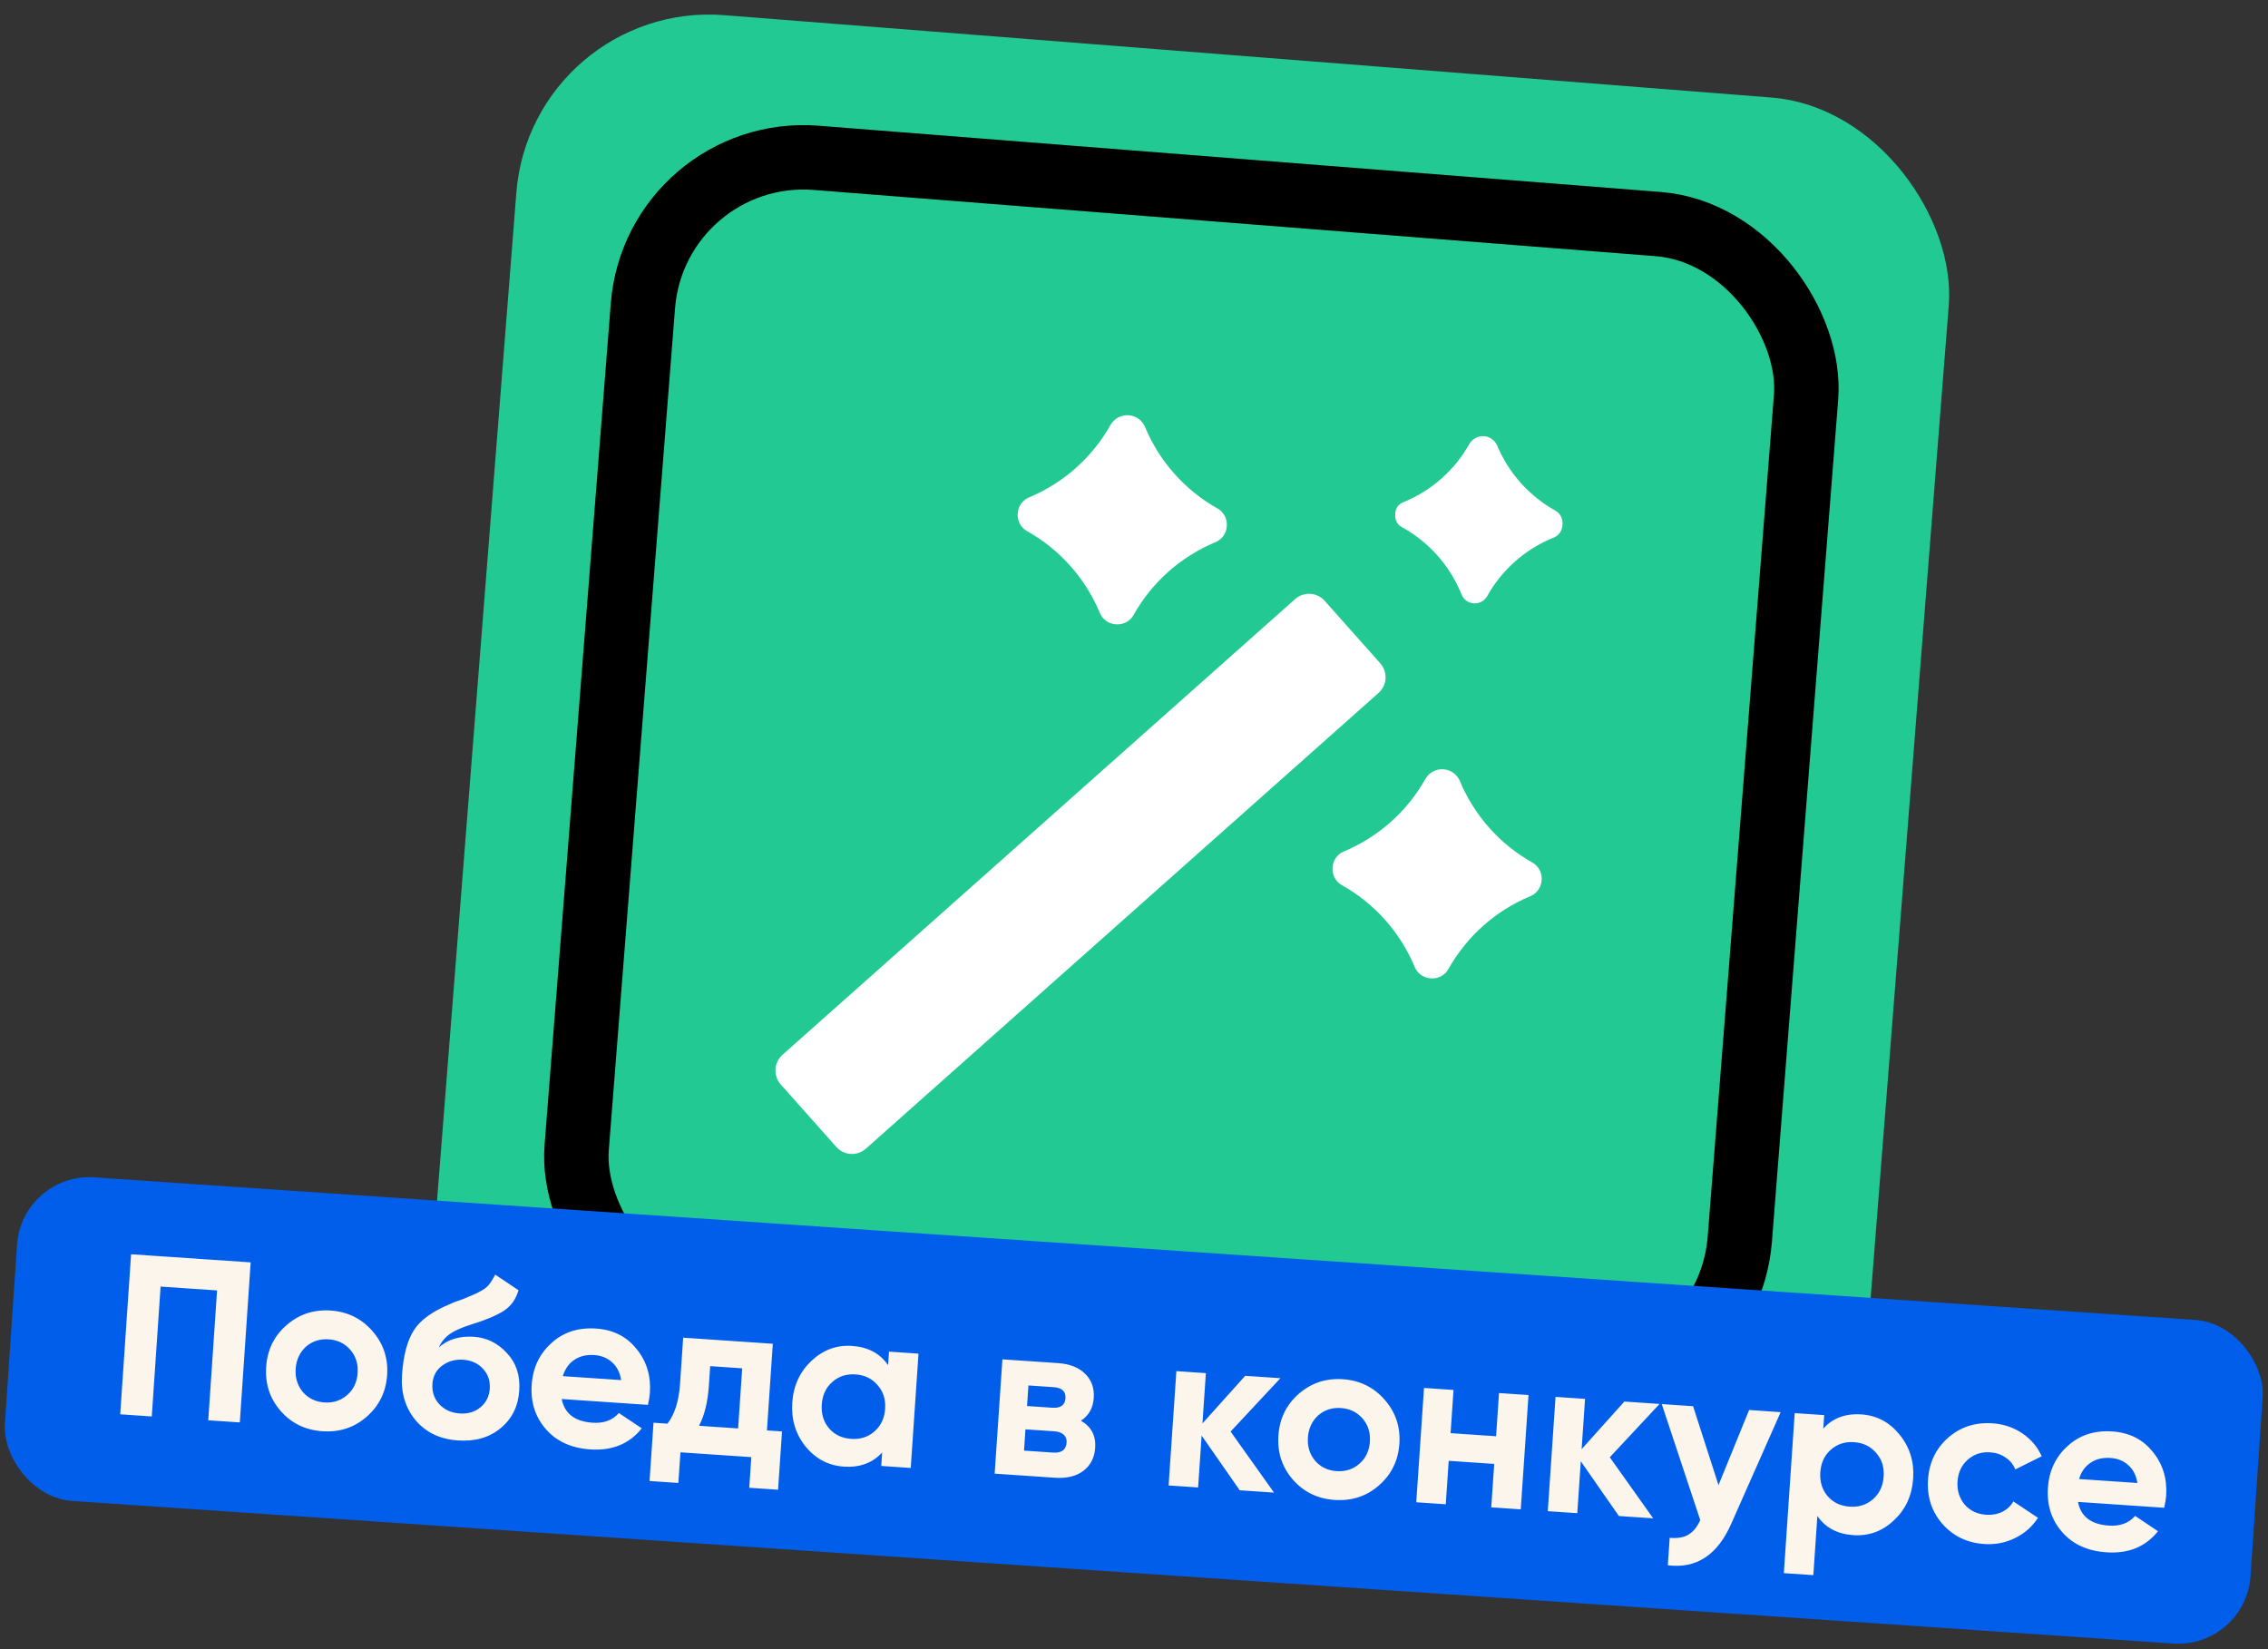
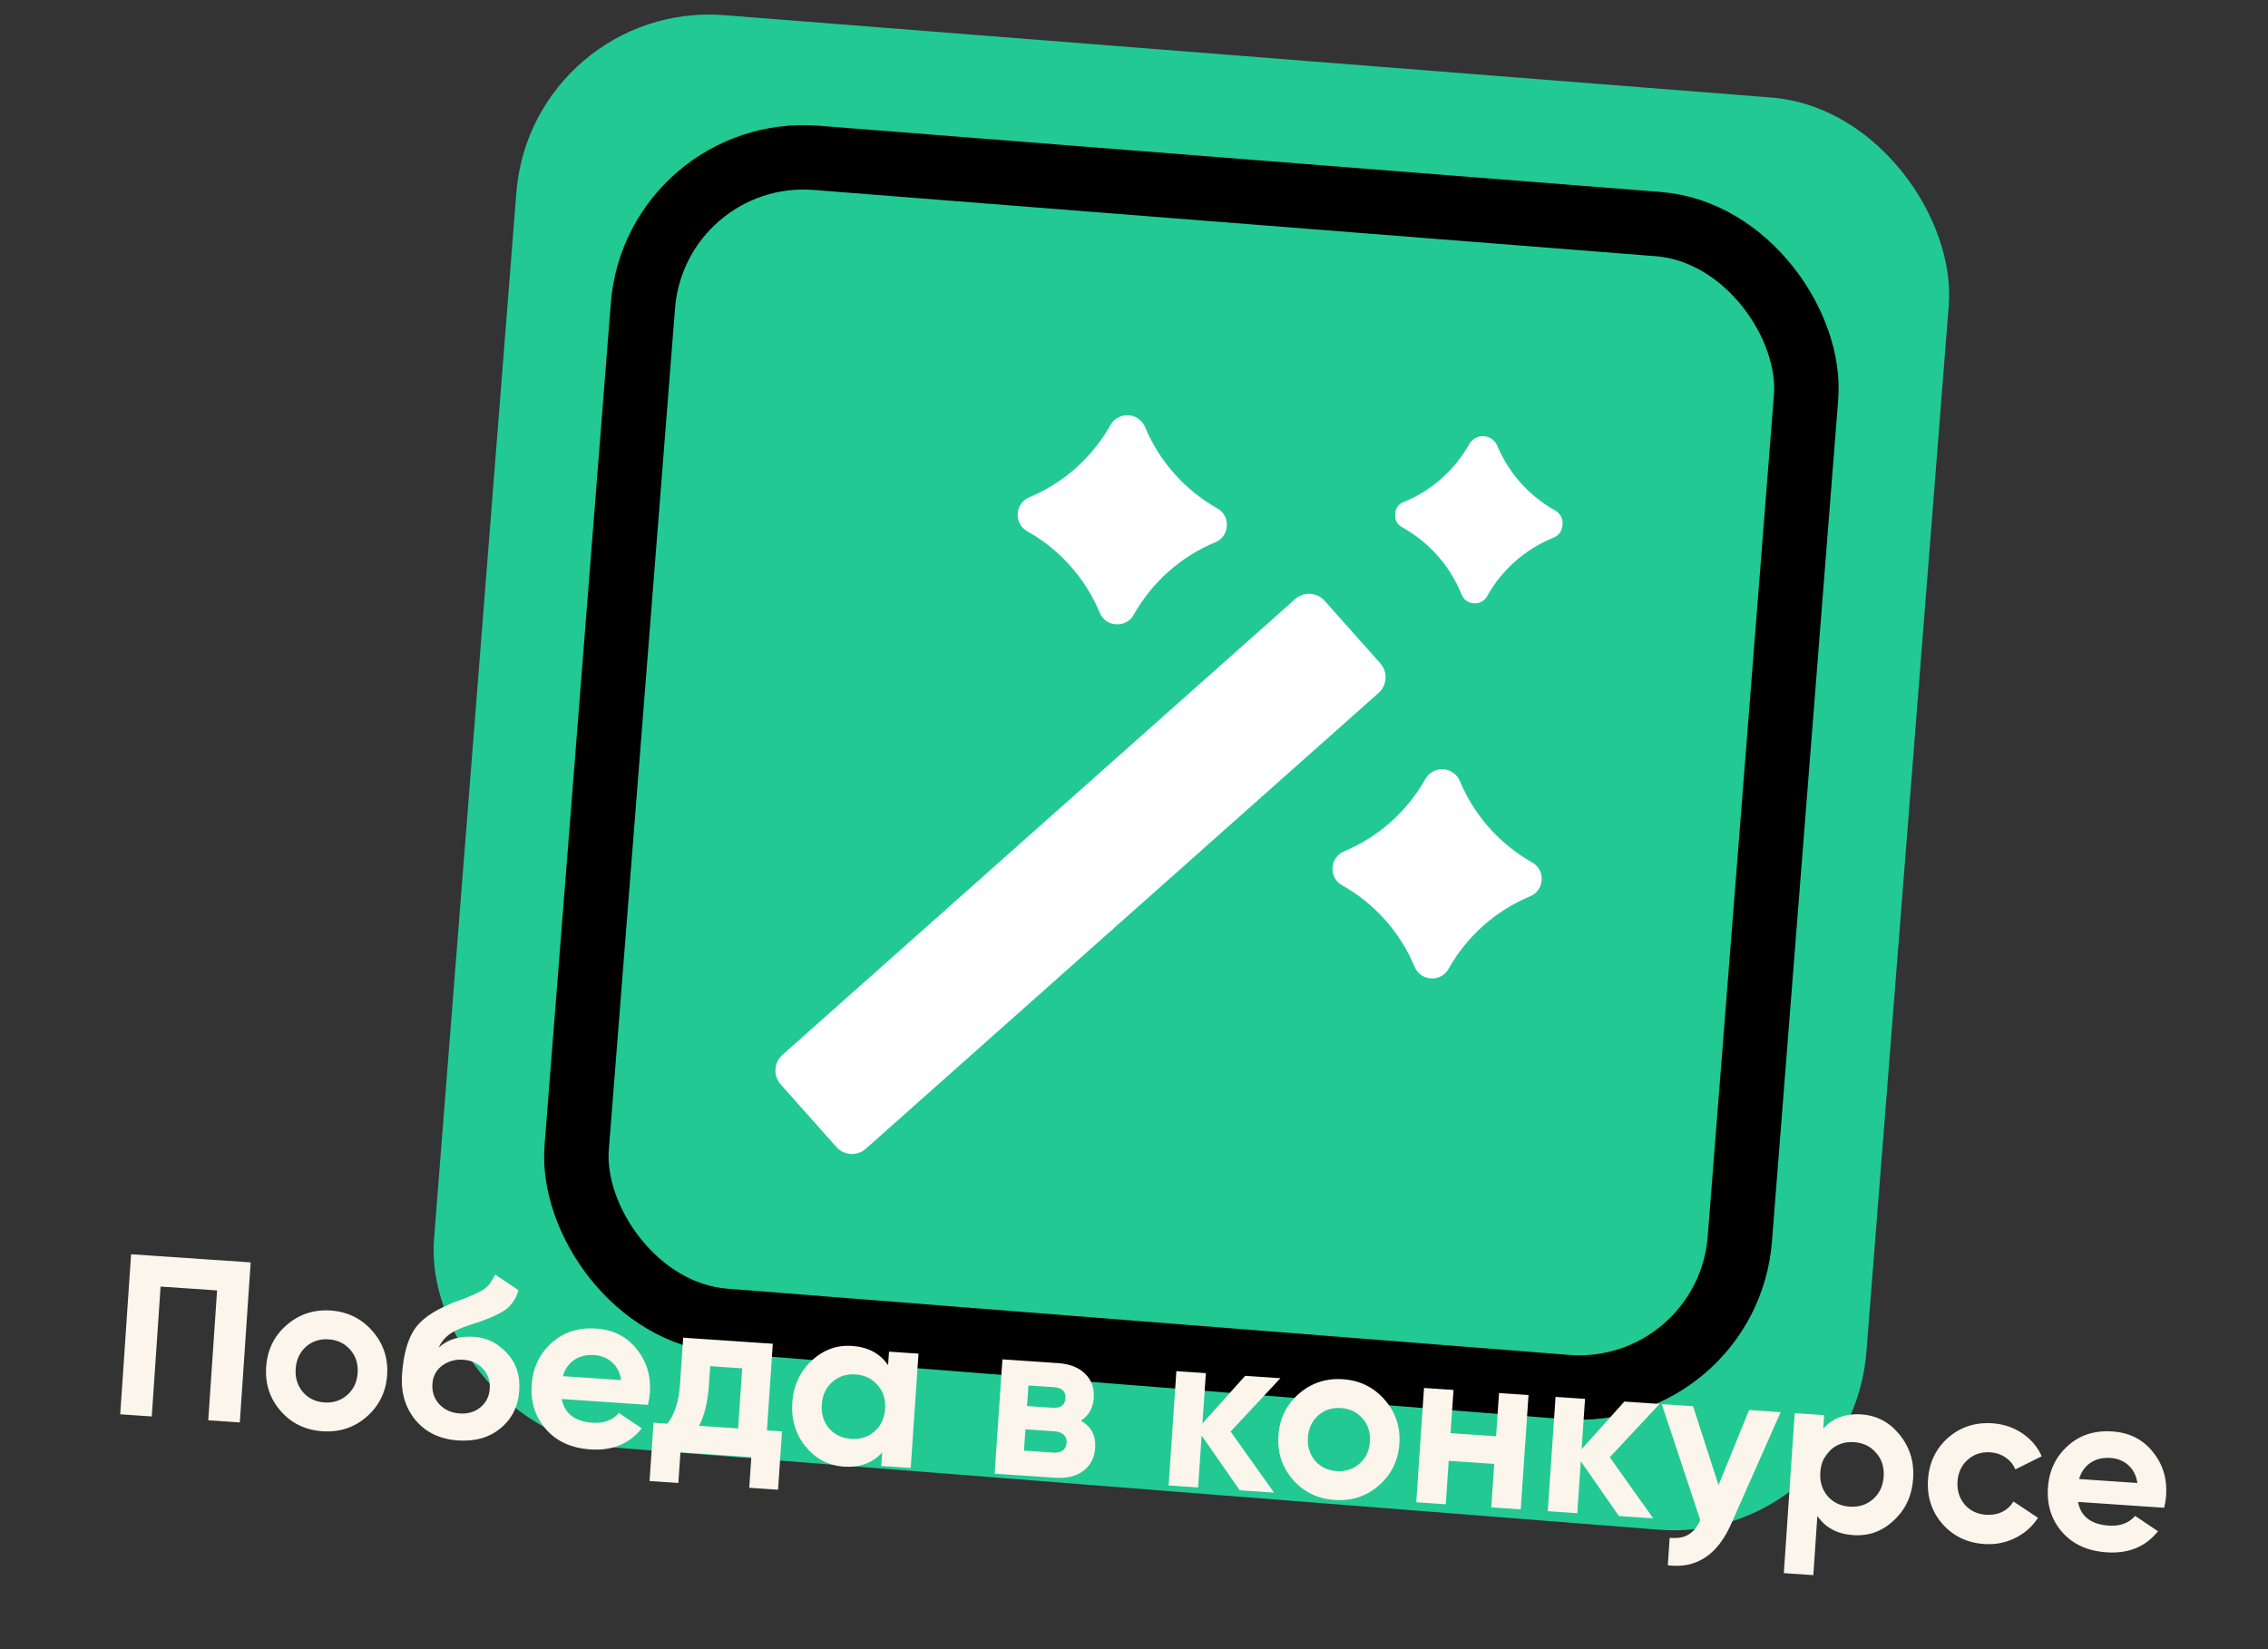
<svg xmlns="http://www.w3.org/2000/svg" width="352" height="256" viewBox="0 0 352 256" fill="none">
  <rect x="0" y="0" width="352" height="256" fill="#333333" stroke="none" />
  <rect x="82.494" width="223" height="223" rx="30" transform="rotate(4.499 82.494 0)" fill="#22C993" />
  <rect x="101.745" y="22.539" width="181.081" height="181.081" rx="25" transform="rotate(4.499 101.745 22.539)" stroke="black" stroke-width="10" />
  <path fill-rule="evenodd" clip-rule="evenodd" d="M170.722 95.2C168.484 89.782 164.481 85.279 159.361 82.422C158.477 81.905 157.937 80.955 157.945 79.93L157.968 79.541C158.079 78.522 158.727 77.641 159.666 77.231C165.049 74.996 169.525 71.016 172.375 65.931C172.943 64.96 174.008 64.39 175.131 64.456C176.254 64.522 177.245 65.213 177.696 66.244C179.931 71.627 183.911 76.103 188.996 78.953C189.88 79.47 190.42 80.421 190.412 81.445L190.389 81.834C190.278 82.853 189.63 83.734 188.691 84.144C183.273 86.382 178.77 90.385 175.913 95.505C175.396 96.389 174.445 96.929 173.421 96.921L173.032 96.898C172.013 96.787 171.132 96.139 170.722 95.2ZM134.396 178.299L213.947 107.569C214.597 106.996 214.991 106.187 215.042 105.322C215.092 104.457 214.796 103.607 214.217 102.962L205.605 93.275C205.032 92.626 204.223 92.231 203.358 92.181C202.493 92.13 201.643 92.427 200.998 93.005L121.447 163.736C120.797 164.309 120.403 165.118 120.352 165.983C120.301 166.848 120.598 167.697 121.176 168.343L129.789 178.029C130.362 178.679 131.171 179.073 132.036 179.124C132.901 179.175 133.751 178.878 134.396 178.299ZM241.456 79.297C237.36 77.032 234.151 73.447 232.351 69.126C231.972 68.311 231.182 67.766 230.286 67.703C229.388 67.661 228.539 68.11 228.068 68.875C225.8 72.952 222.216 76.139 217.901 77.915C217.04 78.188 216.479 79.017 216.546 79.919C216.468 80.742 216.918 81.525 217.669 81.873C221.768 84.163 224.974 87.77 226.77 92.109C227.045 92.991 227.839 93.609 228.762 93.658C229.577 93.706 230.352 93.301 230.777 92.604C233.052 88.492 236.663 85.281 241.013 83.503C241.895 83.199 242.49 82.374 242.502 81.442C242.602 80.584 242.193 79.746 241.456 79.297ZM219.586 150.157C217.348 144.739 213.344 140.236 208.225 137.38C207.341 136.863 206.8 135.912 206.809 134.888L206.832 134.498C206.943 133.48 207.591 132.599 208.53 132.189C213.913 129.953 218.389 125.974 221.239 120.889C221.807 119.918 222.872 119.348 223.995 119.414C225.118 119.48 226.109 120.17 226.56 121.201C228.795 126.584 232.775 131.06 237.859 133.91C238.744 134.427 239.284 135.378 239.276 136.402L239.253 136.792C239.141 137.81 238.494 138.691 237.555 139.101C232.137 141.339 227.634 145.343 224.777 150.462C224.26 151.347 223.309 151.887 222.285 151.879L221.896 151.856C220.877 151.744 219.996 151.096 219.586 150.157Z" fill="white" />
-   <rect x="3.409" y="182" width="349.328" height="50.347" rx="11.232" transform="rotate(3.883 3.409 182)" fill="#005EEB" />
  <path d="M20.345 194.7L38.906 195.96L37.219 220.803L32.322 220.47L33.69 200.312L24.924 199.717L23.556 219.875L18.658 219.543L20.345 194.7ZM56.899 219.928C54.979 221.604 52.694 222.352 50.044 222.172C47.394 221.993 45.231 220.943 43.555 219.022C41.879 217.102 41.131 214.817 41.311 212.167C41.489 209.541 42.538 207.39 44.459 205.714C46.404 204.016 48.69 203.256 51.316 203.434C53.942 203.612 56.105 204.674 57.803 206.62C59.501 208.565 60.261 210.839 60.085 213.442C59.907 216.068 58.845 218.23 56.899 219.928ZM46.999 216.083C47.859 217.068 48.975 217.608 50.348 217.701C51.72 217.794 52.899 217.41 53.884 216.55C54.87 215.69 55.41 214.55 55.507 213.131C55.603 211.711 55.221 210.509 54.361 209.523C53.501 208.538 52.385 207.999 51.013 207.906C49.64 207.813 48.462 208.196 47.476 209.056C46.513 209.941 45.984 211.082 45.889 212.478C45.794 213.874 46.164 215.076 46.999 216.083ZM71.081 223.6C68.289 223.411 66.09 222.358 64.485 220.443C62.904 218.529 62.207 216.188 62.395 213.42C62.599 210.415 63.206 208.115 64.218 206.52C65.206 204.923 67.118 203.544 69.954 202.382C70.028 202.339 70.163 202.277 70.359 202.195C70.578 202.115 70.797 202.035 71.017 201.955C71.26 201.876 71.491 201.797 71.71 201.716L73.251 201.072C73.618 200.931 74.011 200.744 74.43 200.511C75.046 200.196 75.509 199.859 75.818 199.5C76.128 199.14 76.474 198.593 76.857 197.859L80.472 200.279C80.066 201.701 79.292 202.778 78.149 203.508C76.982 204.237 75.319 204.932 73.159 205.594C71.653 206.062 70.525 206.568 69.775 207.111C69.025 207.655 68.468 208.342 68.102 209.173C69.495 207.912 71.316 207.358 73.563 207.511C75.55 207.646 77.252 208.486 78.669 210.032C80.11 211.556 80.751 213.501 80.59 215.867C80.425 218.304 79.461 220.247 77.699 221.696C75.96 223.147 73.754 223.782 71.081 223.6ZM71.86 211.068C70.677 210.987 69.611 211.283 68.662 211.956C67.712 212.652 67.196 213.603 67.114 214.81C67.029 216.064 67.385 217.122 68.182 217.984C69.002 218.848 70.052 219.323 71.329 219.41C72.631 219.498 73.71 219.179 74.567 218.453C75.448 217.729 75.93 216.763 76.012 215.557C76.094 214.35 75.747 213.328 74.972 212.491C74.199 211.63 73.161 211.156 71.86 211.068ZM100.562 218.079L87.182 217.17C87.623 219.435 89.215 220.66 91.96 220.846C93.711 220.965 95.076 220.463 96.055 219.341L99.602 221.721C97.679 224.134 95.014 225.225 91.607 224.993C88.673 224.794 86.379 223.747 84.725 221.852C83.071 219.958 82.336 217.661 82.519 214.964C82.699 212.314 83.725 210.15 85.598 208.47C87.447 206.79 89.756 206.043 92.524 206.231C95.15 206.409 97.231 207.454 98.765 209.364C100.346 211.278 101.047 213.56 100.867 216.21C100.833 216.706 100.732 217.329 100.562 218.079ZM87.352 213.617L96.402 214.231C96.221 213.054 95.748 212.131 94.986 211.461C94.247 210.793 93.333 210.422 92.245 210.348C91.014 210.264 89.975 210.515 89.127 211.099C88.281 211.659 87.69 212.499 87.352 213.617ZM119.942 208.591L119.029 222.042L121.372 222.201L120.757 231.25L116.286 230.947L116.609 226.191L105.607 225.445L105.284 230.2L100.812 229.897L101.427 220.847L103.591 220.994C104.712 219.549 105.362 217.489 105.544 214.816L106.03 207.647L119.942 208.591ZM108.489 221.326L114.558 221.738L115.191 212.404L110.223 212.067L110.016 215.119C109.842 217.674 109.333 219.743 108.489 221.326ZM137.833 211.909L137.975 209.815L142.554 210.126L141.349 227.871L136.771 227.56L136.913 225.466C135.424 227.1 133.437 227.833 130.952 227.664C128.587 227.503 126.613 226.466 125.031 224.553C123.475 222.617 122.786 220.336 122.964 217.709C123.141 215.107 124.131 212.952 125.935 211.244C127.762 209.538 129.858 208.765 132.224 208.926C134.709 209.094 136.578 210.089 137.833 211.909ZM128.681 221.734C129.541 222.719 130.681 223.26 132.101 223.357C133.52 223.453 134.723 223.071 135.708 222.211C136.719 221.329 137.274 220.154 137.373 218.687C137.473 217.221 137.081 215.994 136.197 215.007C135.338 213.998 134.199 213.445 132.78 213.349C131.36 213.252 130.157 213.646 129.17 214.53C128.185 215.39 127.642 216.553 127.543 218.02C127.443 219.487 127.823 220.725 128.681 221.734ZM167.766 220.536C169.367 221.453 170.104 222.858 169.975 224.751C169.873 226.265 169.269 227.448 168.166 228.3C167.062 229.152 165.576 229.515 163.707 229.388L154.373 228.755L155.577 211.01L164.201 211.595C166.047 211.72 167.459 212.28 168.437 213.273C169.417 214.243 169.856 215.485 169.753 216.999C169.647 218.561 168.985 219.74 167.766 220.536ZM163.52 215.328L159.616 215.063L159.399 218.257L163.303 218.522C164.605 218.611 165.291 218.122 165.364 217.058C165.436 215.993 164.821 215.416 163.52 215.328ZM158.93 225.178L163.437 225.484C164.762 225.574 165.463 225.051 165.54 223.915C165.574 223.418 165.423 223.016 165.087 222.708C164.751 222.4 164.276 222.225 163.661 222.183L159.154 221.877L158.93 225.178ZM190.995 222.22L197.732 231.698L192.409 231.336L186.496 222.842L185.949 230.898L181.371 230.587L182.576 212.842L187.154 213.153L186.624 220.961L193.258 213.567L198.723 213.938L190.995 222.22ZM214.003 230.591C212.083 232.267 209.797 233.016 207.148 232.836C204.498 232.656 202.335 231.606 200.659 229.686C198.983 227.766 198.234 225.48 198.414 222.831C198.593 220.204 199.642 218.053 201.562 216.377C203.507 214.679 205.793 213.919 208.419 214.097C211.046 214.276 213.208 215.337 214.906 217.283C216.604 219.228 217.365 221.502 217.188 224.105C217.01 226.731 215.948 228.893 214.003 230.591ZM204.103 226.746C204.963 227.732 206.079 228.271 207.451 228.364C208.823 228.457 210.002 228.074 210.988 227.214C211.973 226.354 212.514 225.214 212.61 223.794C212.706 222.375 212.325 221.172 211.464 220.187C210.604 219.201 209.488 218.662 208.116 218.569C206.744 218.476 205.565 218.859 204.58 219.719C203.616 220.605 203.087 221.745 202.992 223.141C202.898 224.537 203.268 225.739 204.103 226.746ZM232.196 222.949L232.652 216.241L237.23 216.552L236.025 234.297L231.447 233.986L231.905 227.243L224.843 226.764L224.385 233.507L219.807 233.196L221.011 215.451L225.589 215.762L225.134 222.469L232.196 222.949ZM249.844 226.214L256.581 235.692L251.257 235.331L245.345 226.836L244.798 234.892L240.22 234.581L241.424 216.837L246.003 217.147L245.473 224.955L252.107 217.562L257.572 217.933L249.844 226.214ZM266.718 230.533L271.467 218.876L276.364 219.208L268.701 236.515C266.564 241.385 263.28 243.539 258.85 242.976L259.139 238.718C260.344 238.823 261.305 238.663 262.024 238.236C262.766 237.811 263.387 237.057 263.889 235.974L257.91 217.956L262.772 218.286L266.718 230.533ZM288.904 219.56C291.294 219.722 293.267 220.771 294.823 222.707C296.403 224.645 297.104 226.915 296.928 229.517C296.748 232.167 295.745 234.333 293.919 236.016C292.141 237.701 290.045 238.462 287.632 238.299C285.148 238.13 283.29 237.136 282.059 235.318L281.435 244.509L276.857 244.199L278.543 219.356L283.121 219.667L282.979 221.761C284.445 220.125 286.42 219.392 288.904 219.56ZM283.657 232.253C284.517 233.238 285.657 233.779 287.077 233.876C288.496 233.972 289.699 233.59 290.684 232.73C291.695 231.848 292.25 230.673 292.349 229.206C292.449 227.74 292.057 226.513 291.173 225.526C290.315 224.517 289.176 223.964 287.756 223.868C286.336 223.771 285.133 224.165 284.146 225.049C283.161 225.909 282.618 227.072 282.519 228.539C282.419 230.006 282.799 231.244 283.657 232.253ZM307.967 239.679C305.293 239.497 303.119 238.447 301.442 236.526C299.79 234.608 299.054 232.324 299.234 229.674C299.413 227.024 300.452 224.86 302.348 223.182C304.268 221.506 306.565 220.759 309.239 220.94C310.966 221.058 312.511 221.578 313.875 222.503C315.238 223.427 316.239 224.612 316.878 226.058L312.782 228.098C312.477 227.34 311.972 226.723 311.267 226.248C310.586 225.774 309.796 225.506 308.897 225.445C307.525 225.352 306.358 225.736 305.396 226.598C304.436 227.436 303.908 228.565 303.812 229.984C303.719 231.357 304.089 232.546 304.924 233.554C305.762 234.514 306.867 235.041 308.24 235.134C309.162 235.196 309.992 235.051 310.729 234.697C311.492 234.321 312.075 233.778 312.48 233.068L316.301 235.61C315.424 236.976 314.235 238.025 312.736 238.755C311.26 239.486 309.67 239.794 307.967 239.679ZM335.888 234.051L322.508 233.143C322.949 235.407 324.541 236.632 327.286 236.819C329.037 236.938 330.402 236.436 331.381 235.314L334.927 237.694C333.005 240.107 330.34 241.197 326.933 240.966C323.999 240.767 321.705 239.72 320.051 237.825C318.397 235.93 317.662 233.634 317.845 230.937C318.025 228.287 319.051 226.122 320.924 224.443C322.773 222.762 325.082 222.016 327.85 222.204C330.476 222.382 332.556 223.426 334.09 225.337C335.672 227.251 336.373 229.532 336.193 232.182C336.159 232.679 336.057 233.302 335.888 234.051ZM322.678 229.589L331.728 230.204C331.546 229.027 331.074 228.103 330.312 227.433C329.572 226.765 328.659 226.394 327.57 226.32C326.34 226.237 325.301 226.487 324.453 227.071C323.607 227.632 323.015 228.471 322.678 229.589Z" fill="#FBF5EB" />
</svg>